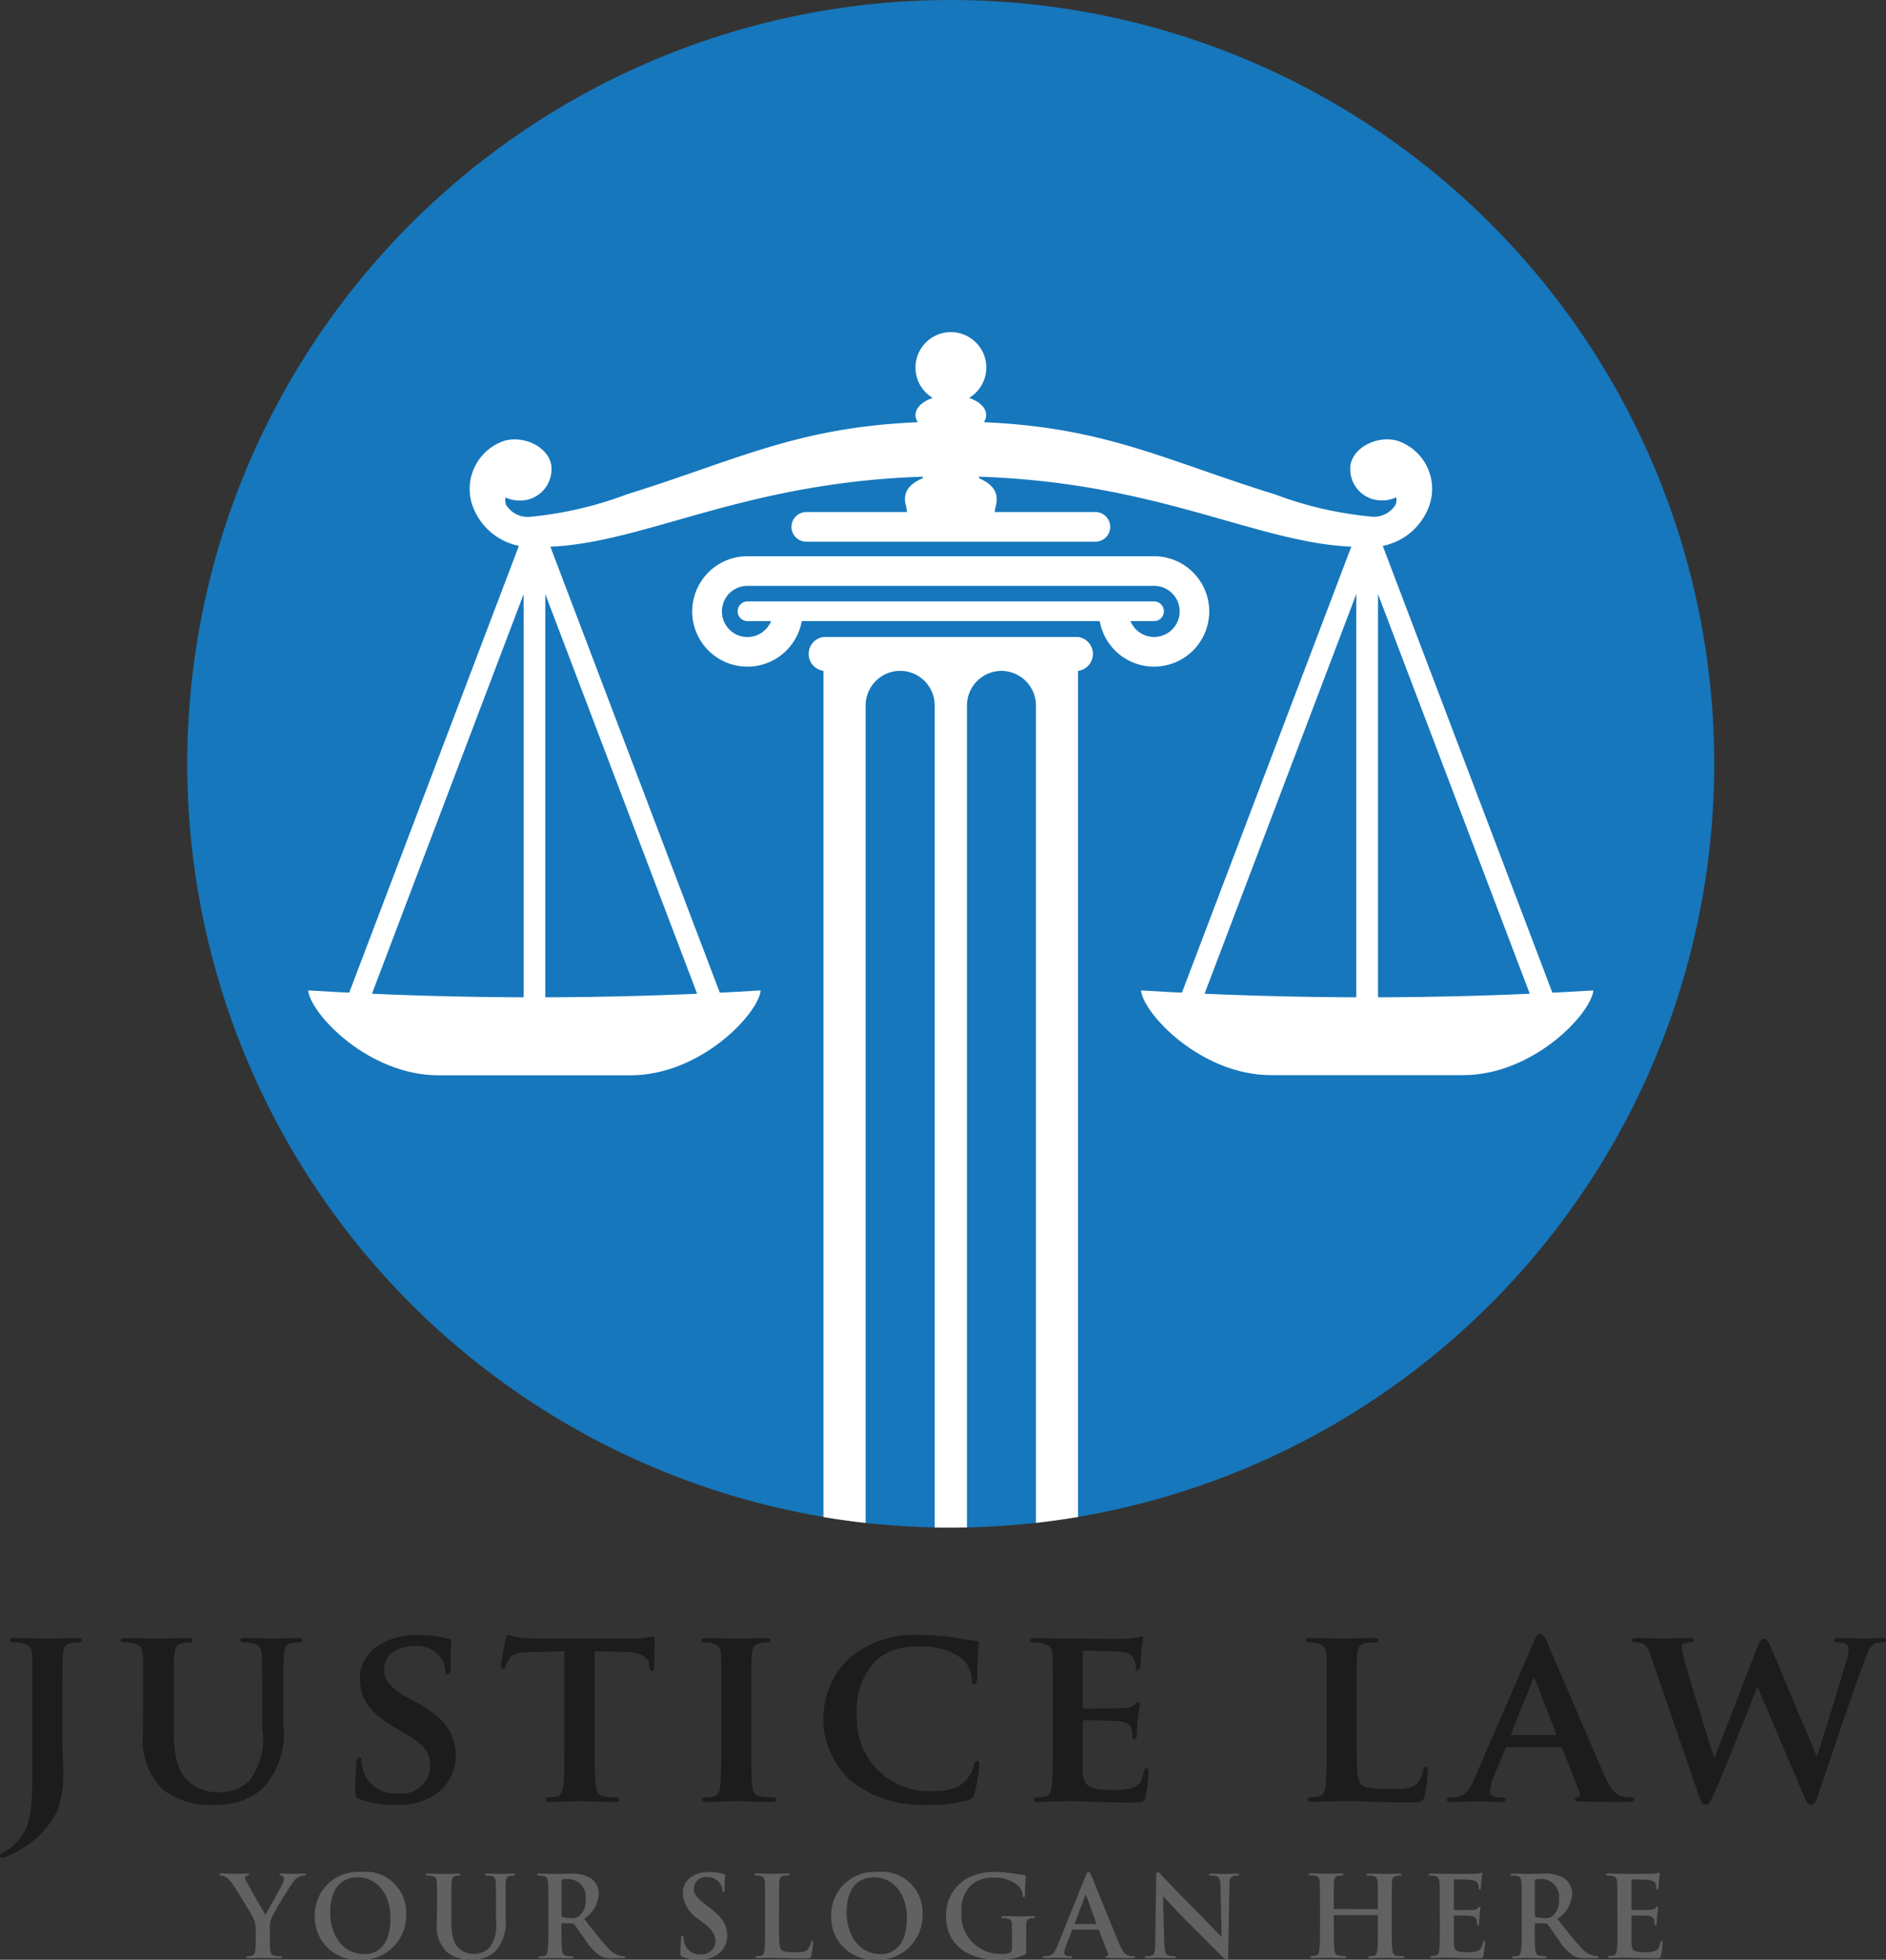
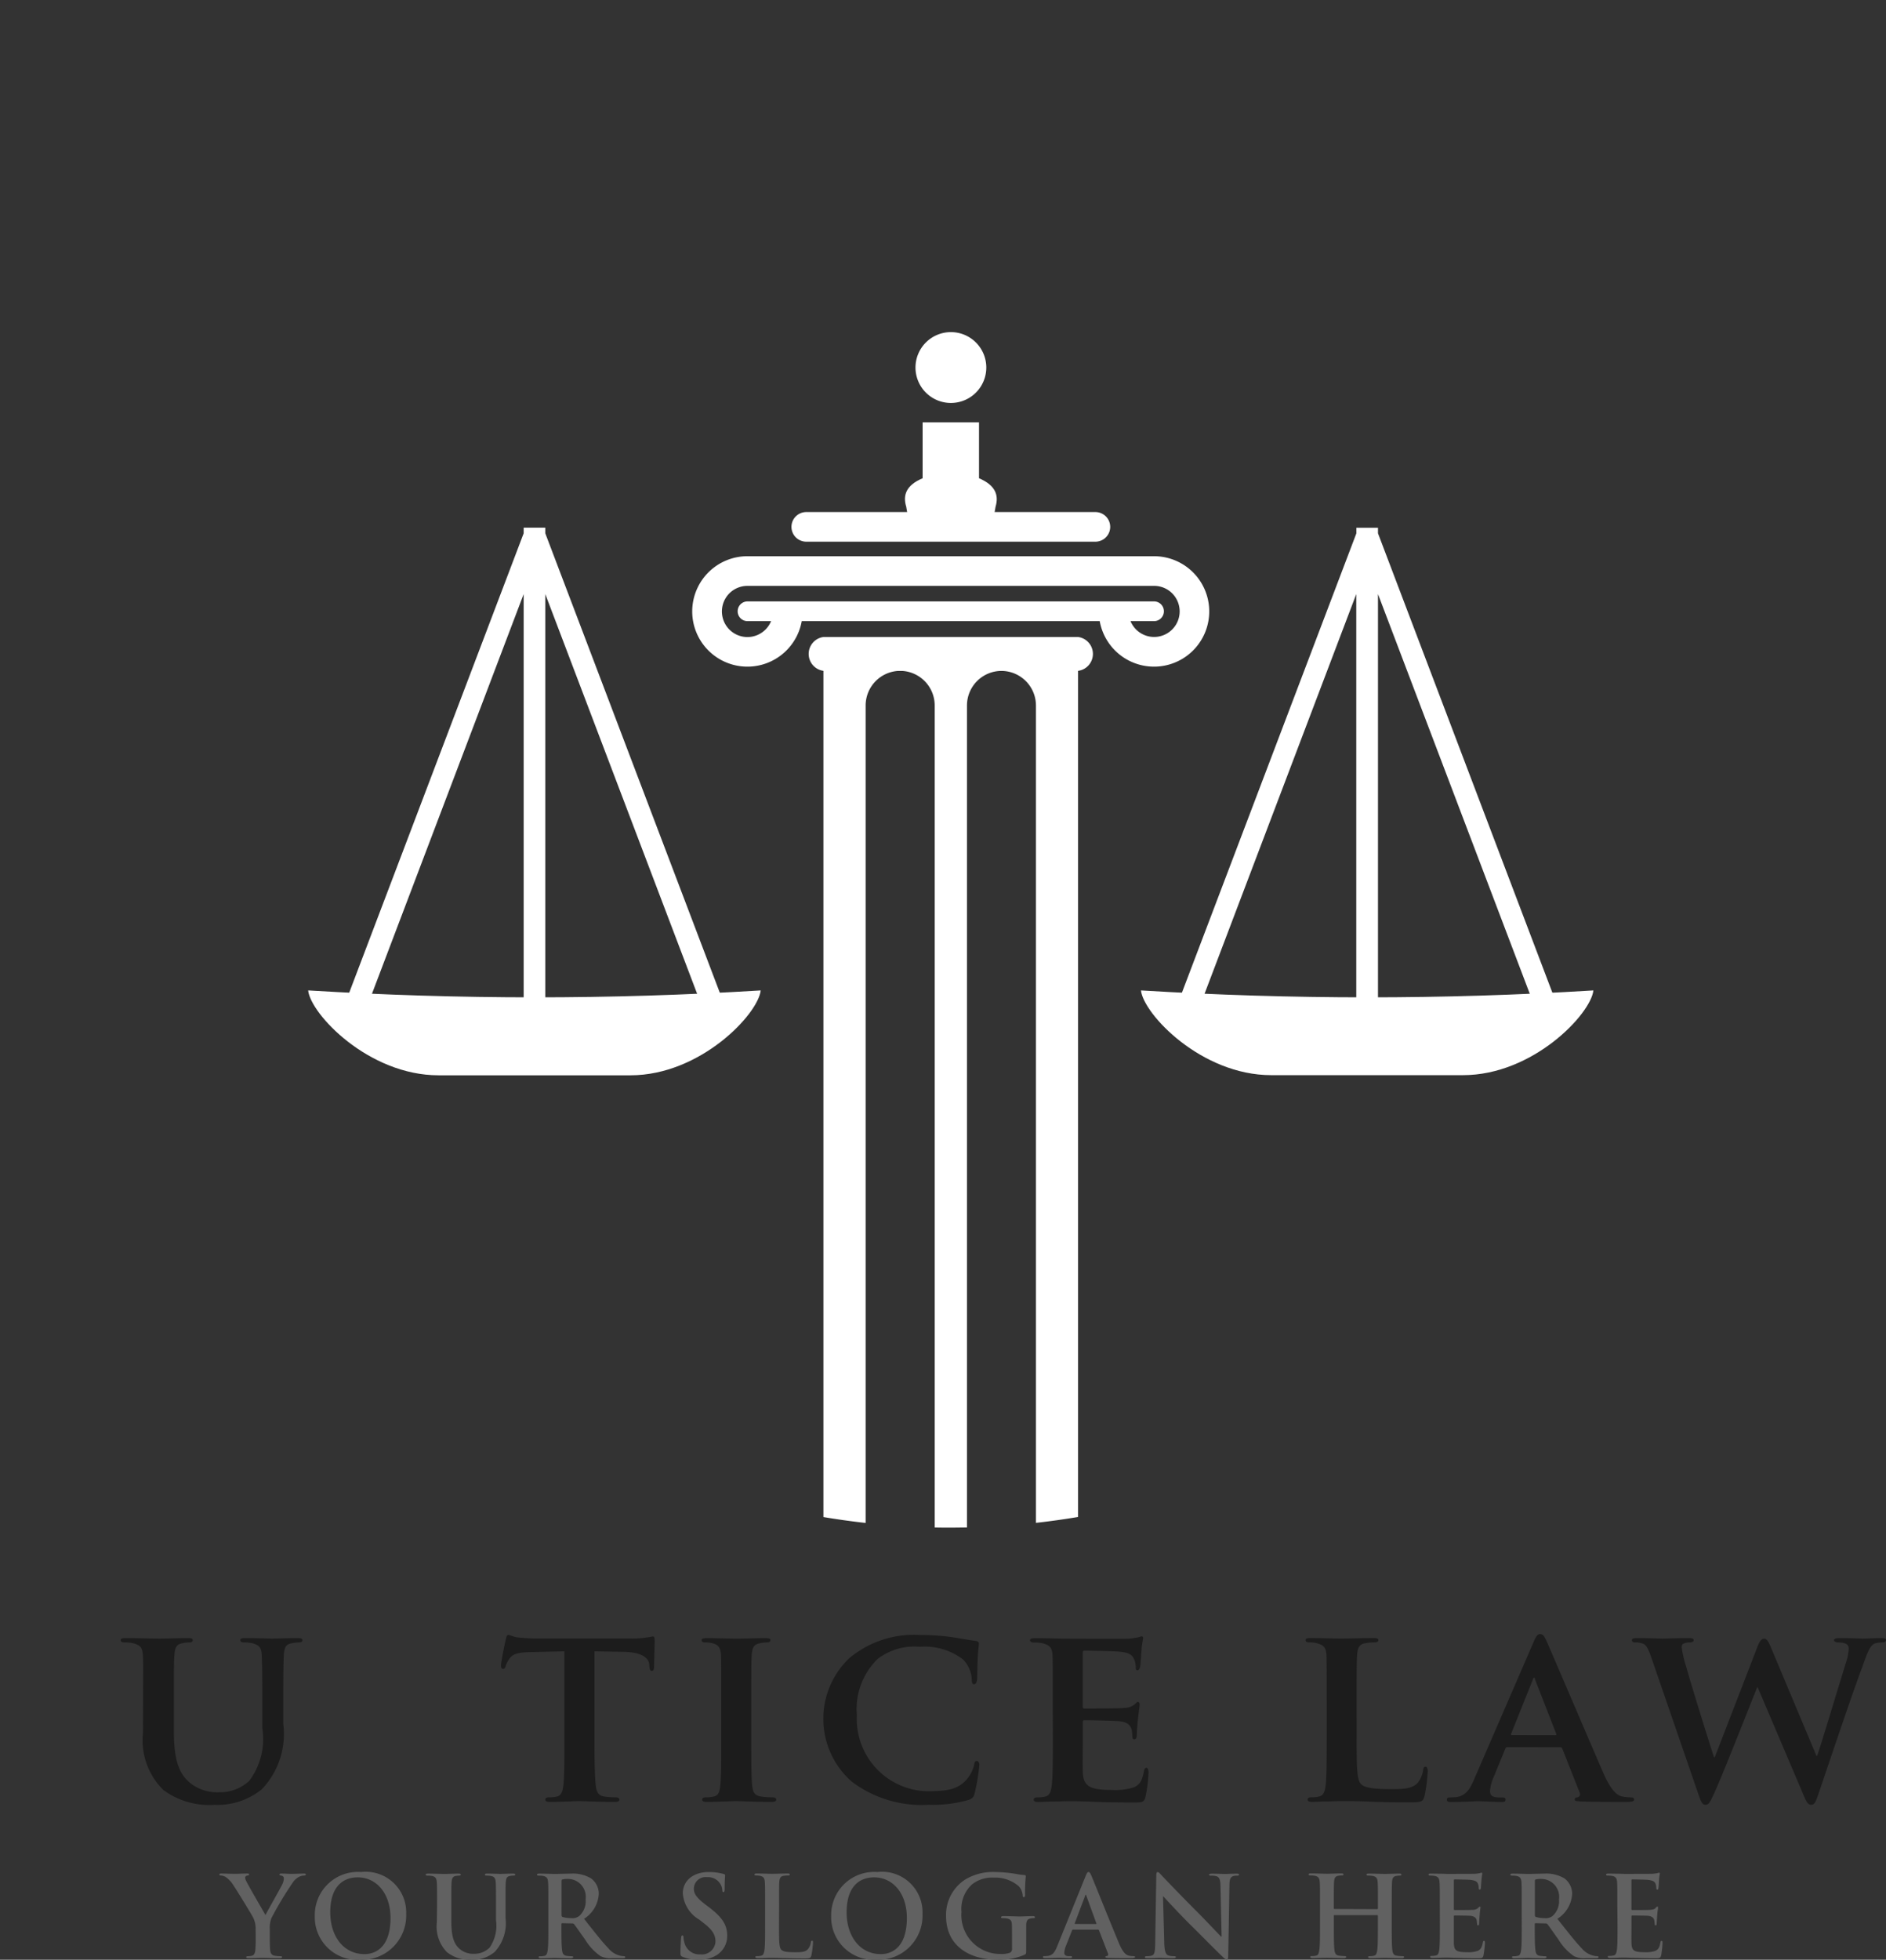
<svg xmlns="http://www.w3.org/2000/svg" width="91.141" height="94.665" viewBox="0 0 91.141 94.665">
  <rect x="0" y="0" width="91.141" height="94.665" fill="#333333" stroke="none" />
  <g id="logo_01" transform="translate(-46.129 -45.855)">
    <g id="text" transform="translate(46.129 124.785)">
      <g id="Group_304" transform="translate(0 0)">
        <g id="Group_407">
-           <path d="M47.693,107.673c0-1.587,0-1.883-.013-2.215-.023-.358-.122-.467-.467-.565a1.948,1.948,0,0,0-.432-.038c-.11,0-.183-.036-.183-.11s.083-.1.244-.1c.568,0,1.357.024,1.638.024.26,0,.949-.024,1.38-.024.148,0,.222.024.222.1s-.061.11-.2.11a1.335,1.335,0,0,0-.307.038c-.3.048-.382.2-.408.565-.024.332-.024.629-.024,2.215v1.944c0,.444.039.949.039,1.478a5.339,5.339,0,0,1-.26,1.847,4.347,4.347,0,0,1-1.945,1.993c-.137.074-.308.159-.542.271a.541.541,0,0,1-.218.048.094.094,0,0,1-.089-.1c0-.048.047-.1.231-.184a2.105,2.105,0,0,0,.521-.406c.822-.8.812-1.834.812-3.89Z" transform="translate(-46.129 -104.448)" fill="#1c1c1c" />
          <path d="M51.544,107.673c0-1.587.012-1.883-.011-2.215-.027-.369-.124-.467-.471-.565a1.834,1.834,0,0,0-.415-.038c-.124,0-.187-.036-.187-.11s.074-.1.234-.1c.579,0,1.306.024,1.627.024.268,0,.993-.024,1.388-.024.16,0,.234.024.234.1s-.061.11-.171.11a1.43,1.43,0,0,0-.32.038c-.284.048-.371.2-.392.565-.027.332-.027.629-.027,2.215v1.464c0,1.526.295,2.117.822,2.536a2.1,2.1,0,0,0,1.367.419,2.063,2.063,0,0,0,1.454-.553,3.36,3.36,0,0,0,.629-2.548v-1.318c0-1.587-.013-1.883-.027-2.215-.026-.358-.11-.467-.454-.565a1.836,1.836,0,0,0-.4-.038c-.122,0-.183-.036-.183-.11s.071-.1.221-.1c.555,0,1.28.024,1.291.024.124,0,.849-.024,1.269-.024.147,0,.221.024.221.1s-.061.11-.183.11a1.469,1.469,0,0,0-.322.038c-.295.048-.367.2-.392.565-.015.332-.026.629-.026,2.215v1.12a3.868,3.868,0,0,1-1.034,3.151A3.384,3.384,0,0,1,55,112.7a3.735,3.735,0,0,1-2.474-.716,3.361,3.361,0,0,1-.985-2.769Z" transform="translate(-44.63 -104.448)" fill="#1c1c1c" />
-           <path d="M59.088,112.462c-.171-.074-.207-.124-.207-.357,0-.567.047-1.218.061-1.392s.05-.271.133-.271c.1,0,.113.1.113.172a1.917,1.917,0,0,0,.1.542,1.671,1.671,0,0,0,1.721,1.034,1.357,1.357,0,0,0,1.5-1.33c0-.455-.11-.91-1.07-1.478l-.629-.369c-1.28-.75-1.7-1.451-1.7-2.374,0-1.281,1.23-2.105,2.731-2.105a6.46,6.46,0,0,1,1.541.172c.1.024.144.062.144.135,0,.136-.036.432-.036,1.256,0,.221-.048.332-.135.332s-.113-.062-.113-.184a1.179,1.179,0,0,0-.281-.69,1.447,1.447,0,0,0-1.2-.49c-.778,0-1.479.4-1.479,1.12,0,.466.174.836,1.145,1.378l.443.246c1.427.786,1.871,1.587,1.871,2.534a2.237,2.237,0,0,1-1.082,1.957,3.15,3.15,0,0,1-1.809.432A4.59,4.59,0,0,1,59.088,112.462Z" transform="translate(-41.718 -104.486)" fill="#1c1c1c" />
          <path d="M67.183,105.323l-1.615.036c-.626.013-.883.087-1.043.32a1.243,1.243,0,0,0-.184.358c-.026.086-.05.135-.124.135s-.1-.062-.1-.172c0-.172.21-1.182.237-1.268.023-.135.061-.2.121-.2.086,0,.2.086.467.122a9.991,9.991,0,0,0,1.083.05h4.4a4.639,4.639,0,0,0,.736-.05c.171-.024.26-.048.293-.048.074,0,.09.062.09.222,0,.221-.027,1-.027,1.266-.011.11-.036.174-.1.174-.089,0-.11-.05-.127-.209l-.008-.112c-.026-.272-.31-.592-1.283-.6l-1.363-.024v4.234c0,.96.009,1.783.061,2.24.036.295.1.493.417.541a3.914,3.914,0,0,0,.555.038c.124,0,.171.061.171.11,0,.074-.083.112-.207.112-.715,0-1.44-.038-1.748-.038-.248,0-.984.038-1.415.038-.139,0-.21-.038-.21-.112,0-.05.036-.11.171-.11a1.455,1.455,0,0,0,.381-.038c.223-.048.284-.246.32-.553.051-.444.051-1.268.051-2.227Z" transform="translate(-39.907 -104.486)" fill="#1c1c1c" />
          <path d="M72.269,107.673c0-1.587,0-1.883-.012-2.215-.024-.358-.135-.479-.371-.553a1.337,1.337,0,0,0-.392-.05c-.113,0-.174-.024-.174-.122,0-.062.087-.086.261-.086.405,0,1.143.024,1.451.024.271,0,.973-.024,1.39-.024.135,0,.223.024.223.086,0,.1-.063.122-.174.122a1.457,1.457,0,0,0-.32.038c-.3.048-.381.2-.408.565-.023.332-.023.629-.023,2.215v1.847c0,1.009,0,1.845.05,2.289.036.283.11.443.431.491a3.862,3.862,0,0,0,.552.038c.124,0,.174.061.174.11,0,.074-.087.112-.21.112-.712,0-1.451-.038-1.746-.038-.248,0-.985.038-1.417.038-.133,0-.207-.038-.207-.112,0-.05.034-.11.174-.11a1.517,1.517,0,0,0,.378-.038c.223-.048.284-.2.32-.5.05-.431.05-1.267.05-2.276Z" transform="translate(-37.415 -104.448)" fill="#1c1c1c" />
          <path d="M77.043,111.6a4.042,4.042,0,0,1-.086-5.957,4.884,4.884,0,0,1,3.436-1.108,10.872,10.872,0,0,1,1.575.112c.4.061.762.135,1.082.171.121.013.157.063.157.124,0,.086-.023.209-.047.579-.026.343-.026.922-.036,1.131-.013.149-.05.26-.147.26s-.112-.086-.112-.221a1.488,1.488,0,0,0-.42-.973,3.053,3.053,0,0,0-2.09-.615,2.922,2.922,0,0,0-2.044.591,3.393,3.393,0,0,0-1,2.719,3.489,3.489,0,0,0,3.373,3.668c.96,0,1.489-.074,1.919-.553a1.672,1.672,0,0,0,.371-.7c.023-.159.05-.209.133-.209s.124.1.124.184A9.362,9.362,0,0,1,83,112.192c-.047.184-.1.232-.284.307a6.284,6.284,0,0,1-1.956.236A5.578,5.578,0,0,1,77.043,111.6Z" transform="translate(-35.903 -104.486)" fill="#1c1c1c" />
          <path d="M84.211,107.7c0-1.587,0-1.883-.013-2.215-.027-.358-.127-.467-.471-.565a1.911,1.911,0,0,0-.431-.038c-.11,0-.184-.036-.184-.11s.088-.1.248-.1c.568,0,1.257.024,1.564.024.345,0,2.742.013,2.952,0s.371-.05.455-.061a1.175,1.175,0,0,1,.174-.05c.061,0,.074.05.074.1a4.439,4.439,0,0,0-.087.677c-.009.11-.036.565-.059.69-.013.047-.038.17-.124.17s-.087-.047-.087-.135a1.017,1.017,0,0,0-.073-.381c-.085-.184-.171-.332-.716-.381-.183-.026-1.474-.05-1.7-.05-.048,0-.074.036-.074.1v2.586c0,.061.013.11.074.11.246,0,1.65,0,1.9-.026a.853.853,0,0,0,.518-.16c.086-.074.122-.135.172-.135s.085.05.085.112-.024.233-.085.762c-.026.21-.05.627-.05.7s-.011.233-.11.233c-.073,0-.1-.036-.1-.085-.013-.11-.013-.246-.039-.382-.061-.209-.2-.369-.6-.405-.2-.026-1.428-.05-1.7-.05-.05,0-.063.05-.063.11v.837c0,.358-.011,1.244,0,1.551.026.715.358.873,1.464.873a2.944,2.944,0,0,0,1.023-.135c.271-.122.394-.345.467-.775.027-.11.05-.159.124-.159s.1.133.1.244a7.16,7.16,0,0,1-.147,1.157c-.074.271-.174.271-.579.271-.812,0-1.464-.011-1.992-.036s-.937-.024-1.257-.024c-.121,0-.357.013-.612.013s-.532.024-.754.024c-.135,0-.209-.038-.209-.112,0-.05.038-.11.171-.11a1.526,1.526,0,0,0,.381-.038c.223-.048.284-.246.322-.553.052-.444.052-1.268.052-2.227Z" transform="translate(-33.336 -104.471)" fill="#1c1c1c" />
          <path d="M95.476,109.52c0,1.342,0,2.005.234,2.2.183.16.6.221,1.44.221.579,0,1-.012,1.267-.295a1.271,1.271,0,0,0,.272-.627c.009-.1.034-.16.122-.16.071,0,.1.11.1.233a7.826,7.826,0,0,1-.161,1.206c-.073.236-.122.283-.688.283-.775,0-1.4-.011-1.945-.036s-1-.024-1.439-.024c-.124,0-.358.013-.615.013s-.53.024-.752.024c-.133,0-.207-.038-.207-.112,0-.05.038-.11.171-.11a1.526,1.526,0,0,0,.381-.038c.223-.048.284-.246.322-.553.05-.444.05-1.268.05-2.227v-1.847c0-1.587,0-1.883-.013-2.215-.027-.358-.124-.467-.468-.565a1.376,1.376,0,0,0-.357-.038c-.121,0-.184-.036-.184-.11s.074-.1.234-.1c.5,0,1.194.024,1.487.024.261,0,1.147-.024,1.567-.024.159,0,.231.024.231.1s-.063.11-.2.11a2.315,2.315,0,0,0-.419.038c-.295.048-.381.2-.408.565-.023.332-.023.629-.023,2.215Z" transform="translate(-29.915 -104.448)" fill="#1c1c1c" />
          <path d="M101,109.965c-.061,0-.071.011-.1.074l-.579,1.415a1.907,1.907,0,0,0-.16.639c0,.184.1.3.431.3h.16c.135,0,.157.047.157.11,0,.087-.059.112-.17.112-.355,0-.863-.038-1.207-.038-.11,0-.689.038-1.254.038-.136,0-.2-.024-.2-.112,0-.063.036-.11.124-.11s.221-.012.318-.012c.491-.074.678-.394.9-.923l2.832-6.536c.12-.295.207-.419.32-.419.16,0,.207.1.32.332.258.579,2.066,4.813,2.755,6.4.419.946.728,1.082.923,1.118a2.517,2.517,0,0,0,.406.038c.1,0,.148.036.148.11s-.061.112-.468.112c-.381,0-1.17,0-2.079-.024-.2-.013-.32-.013-.32-.087s.023-.1.136-.11a.166.166,0,0,0,.1-.234l-.836-2.116a.1.1,0,0,0-.11-.074Zm2.316-.579c.047,0,.061-.026.047-.063L102.34,106.7c-.011-.039-.023-.1-.047-.1s-.05.059-.061.1l-1.046,2.607c-.027.05,0,.075.036.075Z" transform="translate(-28.157 -104.499)" fill="#1c1c1c" />
          <path d="M105.69,105.666c-.133-.381-.221-.627-.381-.725a.878.878,0,0,0-.417-.086c-.113,0-.171-.036-.171-.11s.083-.1.244-.1c.556,0,1.157.024,1.254.024s.631-.024,1.26-.024c.157,0,.23.024.23.1s-.086.11-.2.11a.683.683,0,0,0-.271.05c-.1.036-.108.1-.108.209a5.757,5.757,0,0,0,.23.96c.184.69,1.171,3.852,1.331,4.332h.034l2.069-5.353c.113-.295.223-.382.322-.382.122,0,.221.16.354.493l2.17,5.168h.036c.207-.6,1.034-3.359,1.415-4.577a2.3,2.3,0,0,0,.11-.6c0-.172-.1-.3-.526-.3-.1,0-.187-.05-.187-.11s.085-.1.258-.1c.568,0,1.059.024,1.156.024.074,0,.542-.024.9-.024.124,0,.2.024.2.086s-.05.122-.151.122a1.4,1.4,0,0,0-.381.05c-.257.1-.381.491-.6,1.1-.5,1.316-1.611,4.641-2.143,6.2-.124.37-.184.494-.342.494s-.223-.124-.384-.506l-2.2-5.168h-.023c-.184.441-1.638,4.16-2.079,5.119-.2.432-.261.556-.419.556-.136,0-.2-.113-.3-.384Z" transform="translate(-25.861 -104.448)" fill="#1c1c1c" />
        </g>
        <g id="Group_406" transform="translate(10.599 11.497)">
          <path d="M55.758,115.784a1.165,1.165,0,0,0-.124-.568c-.036-.089-.763-1.276-.952-1.556a1.317,1.317,0,0,0-.374-.4.523.523,0,0,0-.225-.07c-.043,0-.079-.011-.079-.048s.036-.048.1-.048c.1,0,.5.015.681.015.113,0,.334-.015.579-.015.052,0,.081.015.081.048s-.036.038-.118.059a.1.1,0,0,0-.075.1.463.463,0,0,0,.066.184c.073.162.83,1.464.917,1.615.055-.129.736-1.319.813-1.486a.712.712,0,0,0,.073-.28.126.126,0,0,0-.113-.135c-.05-.012-.1-.023-.1-.055s.027-.048.092-.048c.179,0,.353.015.507.015.118,0,.476-.015.579-.015.058,0,.1.009.1.043s-.044.054-.1.054a.561.561,0,0,0-.237.065.819.819,0,0,0-.291.265,17.05,17.05,0,0,0-1.034,1.719,1.3,1.3,0,0,0-.081.541v.441c0,.087,0,.315.015.541.011.156.058.276.221.3a2.1,2.1,0,0,0,.272.023c.059,0,.086.016.086.042s-.042.055-.113.055c-.339,0-.681-.016-.828-.016s-.474.016-.676.016c-.074,0-.118-.009-.118-.055,0-.026.028-.042.086-.042a.775.775,0,0,0,.19-.023c.108-.02.157-.14.168-.3.016-.226.016-.454.016-.541Z" transform="translate(-54.004 -113.021)" fill="#616161" />
          <path d="M57.432,115.161a2.081,2.081,0,0,1,2.232-2.12,1.96,1.96,0,0,1,2.184,2.022,2.138,2.138,0,0,1-2.24,2.217A2.057,2.057,0,0,1,57.432,115.161Zm3.658.1c0-1.211-.7-1.962-1.581-1.962-.623,0-1.331.346-1.331,1.692,0,1.124.62,2.016,1.66,2.016C60.215,117.009,61.09,116.824,61.09,115.263Z" transform="translate(-52.818 -113.041)" fill="#616161" />
          <path d="M61.962,114.665c0-.821,0-.972-.012-1.145s-.054-.271-.232-.307a1.118,1.118,0,0,0-.211-.018c-.058,0-.092-.011-.092-.048s.036-.048.118-.048c.287,0,.629.015.791.015.129,0,.468-.015.662-.015.083,0,.121.009.121.048s-.035.048-.087.048a.841.841,0,0,0-.157.018c-.144.026-.188.118-.2.307s-.011.324-.011,1.145v.756c0,.783.157,1.113.42,1.33a1.007,1.007,0,0,0,.676.221,1.059,1.059,0,0,0,.747-.291,1.86,1.86,0,0,0,.314-1.341v-.676c0-.821,0-.972-.011-1.145s-.052-.271-.231-.307a1.051,1.051,0,0,0-.2-.018c-.061,0-.092-.011-.092-.048s.036-.048.113-.048c.276,0,.615.015.62.015.063,0,.405-.015.618-.015.075,0,.113.009.113.048s-.035.048-.1.048a.866.866,0,0,0-.157.018c-.144.026-.188.118-.2.307s-.011.324-.011,1.145v.579a2.054,2.054,0,0,1-.513,1.627,1.619,1.619,0,0,1-1.125.389,1.74,1.74,0,0,1-1.2-.373,1.773,1.773,0,0,1-.482-1.433Z" transform="translate(-51.44 -113.021)" fill="#616161" />
          <path d="M65.958,114.665c0-.821,0-.972-.012-1.145s-.053-.271-.232-.307a1.1,1.1,0,0,0-.213-.018c-.059,0-.09-.011-.09-.048s.038-.048.118-.048c.289,0,.629.015.742.015.184,0,.594-.015.762-.015a1.716,1.716,0,0,1,.993.233.927.927,0,0,1,.369.739,1.521,1.521,0,0,1-.712,1.211c.48.606.851,1.086,1.172,1.421a1.061,1.061,0,0,0,.6.366.761.761,0,0,0,.149.017c.046,0,.066.016.066.042,0,.046-.036.055-.1.055h-.513a1.09,1.09,0,0,1-.579-.1,2.631,2.631,0,0,1-.74-.794c-.217-.3-.466-.664-.534-.746a.115.115,0,0,0-.1-.038l-.471-.011c-.026,0-.044.011-.044.042v.075c0,.5,0,.931.03,1.157.015.156.047.276.21.3a2.183,2.183,0,0,0,.265.023c.042,0,.066.016.066.042s-.04.055-.11.055c-.314,0-.712-.016-.791-.016-.1,0-.444.016-.662.016-.071,0-.108-.016-.108-.055s.023-.042.086-.042a.806.806,0,0,0,.2-.023c.108-.02.133-.14.155-.3.028-.226.028-.654.028-1.151Zm.637.427c0,.059.011.082.05.1a1.383,1.383,0,0,0,.411.055.535.535,0,0,0,.384-.093.949.949,0,0,0,.318-.81.862.862,0,0,0-.825-.988,1.127,1.127,0,0,0-.287.022c-.039.009-.05.032-.05.075Z" transform="translate(-50.058 -113.021)" fill="#616161" />
          <path d="M70.666,117.138c-.087-.038-.106-.065-.106-.184,0-.295.024-.62.03-.708s.022-.14.063-.14.055.048.055.093a1.026,1.026,0,0,0,.05.275.743.743,0,0,0,.77.546.657.657,0,0,0,.725-.616c0-.264-.081-.514-.53-.865l-.248-.194a1.607,1.607,0,0,1-.8-1.281c0-.594.5-1.022,1.246-1.022a2.671,2.671,0,0,1,.72.092c.048.012.077.028.077.066,0,.07-.022.227-.022.649,0,.118-.015.162-.059.162s-.052-.032-.052-.1a.672.672,0,0,0-.143-.359.693.693,0,0,0-.59-.262.568.568,0,0,0-.643.556c0,.248.127.436.573.778l.152.114c.651.491.886.864.886,1.377a1.088,1.088,0,0,1-.507.939,1.545,1.545,0,0,1-.859.223A1.849,1.849,0,0,1,70.666,117.138Z" transform="translate(-48.277 -113.041)" fill="#616161" />
          <path d="M74.405,115.616c0,.692,0,1.065.113,1.162.092.082.233.118.654.118.287,0,.5,0,.631-.151a.664.664,0,0,0,.141-.324c.005-.048.016-.081.061-.081s.042.027.042.091a4.427,4.427,0,0,1-.078.622c-.035.12-.061.145-.342.145-.389,0-.67-.011-.913-.016s-.439-.016-.662-.016c-.061,0-.179,0-.308.007s-.265.009-.37.009c-.074,0-.11-.016-.11-.055s.024-.042.086-.042a.831.831,0,0,0,.2-.023c.1-.02.135-.14.155-.3.027-.226.027-.654.027-1.151v-.952c0-.821,0-.972-.011-1.145s-.052-.271-.231-.307a.82.82,0,0,0-.179-.018c-.061,0-.092-.011-.092-.048s.036-.048.121-.048c.252,0,.591.015.736.015s.525-.015.735-.015c.077,0,.113.009.113.048s-.028.048-.094.048a1.446,1.446,0,0,0-.213.018c-.145.026-.187.118-.2.307s-.009.324-.009,1.145Z" transform="translate(-47.358 -113.021)" fill="#616161" />
          <path d="M75.973,115.161a2.081,2.081,0,0,1,2.232-2.12,1.959,1.959,0,0,1,2.182,2.022,2.136,2.136,0,0,1-2.234,2.217A2.059,2.059,0,0,1,75.973,115.161Zm3.657.1c0-1.211-.694-1.962-1.583-1.962-.62,0-1.328.346-1.328,1.692,0,1.124.618,2.016,1.657,2.016C78.756,117.009,79.63,116.824,79.63,115.263Z" transform="translate(-46.405 -113.041)" fill="#616161" />
          <path d="M83.968,116.841c0,.147-.008.156-.071.194a3.055,3.055,0,0,1-1.3.245c-1.322,0-2.5-.629-2.5-2.118a2.025,2.025,0,0,1,.941-1.767,2.615,2.615,0,0,1,1.454-.353,6.528,6.528,0,0,1,.957.086,3.038,3.038,0,0,0,.428.059c.063.005.074.028.074.066a7.585,7.585,0,0,0-.036.886c0,.086-.016.114-.061.114s-.047-.028-.052-.071a.746.746,0,0,0-.184-.447,1.725,1.725,0,0,0-1.206-.423,1.567,1.567,0,0,0-1.07.335,1.609,1.609,0,0,0-.5,1.324A1.877,1.877,0,0,0,82.725,117a1.191,1.191,0,0,0,.46-.061.194.194,0,0,0,.1-.2v-.507c0-.271,0-.478-.005-.639-.005-.183-.055-.271-.234-.307a1.007,1.007,0,0,0-.21-.016c-.05,0-.082-.011-.082-.043s.04-.055.113-.055c.281,0,.623.017.783.017s.455-.017.634-.017c.071,0,.108.011.108.055s-.034.043-.071.043a.7.7,0,0,0-.144.016c-.147.026-.2.118-.207.307,0,.161,0,.38,0,.649Z" transform="translate(-44.978 -113.041)" fill="#616161" />
          <path d="M85.025,115.824c-.023,0-.036.011-.047.044l-.292.739a1.1,1.1,0,0,0-.081.33c0,.1.05.168.218.168H84.9c.065,0,.081.011.081.042s-.031.055-.092.055c-.174,0-.405-.016-.573-.016-.058,0-.355.016-.637.016-.07,0-.1-.009-.1-.055s.022-.042.066-.042a1.6,1.6,0,0,0,.166-.011c.25-.032.353-.215.46-.487l1.357-3.35c.062-.157.1-.217.149-.217s.081.05.137.174c.128.3.993,2.459,1.339,3.28.206.486.361.561.476.588a1.073,1.073,0,0,0,.226.023c.042,0,.069.005.069.042s-.047.055-.248.055-.588,0-1.022-.009c-.1-.007-.162-.007-.162-.046s.022-.042.077-.047a.086.086,0,0,0,.047-.125l-.431-1.112a.054.054,0,0,0-.055-.039Zm1.105-.271c.026,0,.031-.016.026-.031l-.483-1.33c-.008-.022-.013-.05-.03-.05s-.028.028-.031.05l-.5,1.324c-.005.02,0,.036.02.036Z" transform="translate(-43.773 -113.041)" fill="#616161" />
          <path d="M88.172,116.469c.012.421.081.561.191.6a.859.859,0,0,0,.281.038c.058,0,.09.011.09.042s-.047.055-.124.055c-.353,0-.568-.016-.67-.016-.047,0-.3.016-.584.016-.071,0-.118,0-.118-.055,0-.031.032-.042.087-.042a.973.973,0,0,0,.244-.027c.14-.044.161-.2.166-.669l.051-3.184c0-.108.015-.184.067-.184s.108.07.2.168c.066.07.886.934,1.674,1.719.37.367,1.1,1.144,1.191,1.232h.026l-.055-2.425c-.005-.331-.05-.433-.182-.489a.915.915,0,0,0-.285-.031c-.063,0-.087-.016-.087-.048s.061-.048.14-.048c.284,0,.541.015.654.015.061,0,.265-.015.528-.015.071,0,.127.005.127.048s-.034.048-.1.048a.551.551,0,0,0-.163.018c-.152.043-.2.155-.2.458l-.059,3.411c0,.118-.019.168-.069.168s-.124-.061-.184-.121c-.342-.323-1.034-1.031-1.6-1.587-.588-.584-1.187-1.244-1.283-1.346h-.015Z" transform="translate(-42.508 -113.041)" fill="#616161" />
          <path d="M96.433,114.815c.019,0,.032-.009.032-.038v-.113c0-.821,0-.972-.011-1.145s-.055-.271-.234-.307a1.072,1.072,0,0,0-.207-.018c-.061,0-.1-.011-.1-.048s.038-.048.116-.048c.292,0,.631.015.775.015s.474-.015.681-.015c.077,0,.116.009.116.048s-.034.048-.1.048a.921.921,0,0,0-.155.018c-.148.026-.192.118-.2.307s-.013.324-.013,1.145v.952c0,.5,0,.925.027,1.156.016.151.05.271.21.291a2.06,2.06,0,0,0,.276.023c.061,0,.087.016.087.042s-.042.055-.108.055c-.35,0-.692-.016-.841-.016-.127,0-.466.016-.678.016-.074,0-.113-.016-.113-.055s.02-.042.086-.042a.789.789,0,0,0,.2-.023c.11-.02.136-.14.157-.3.027-.226.027-.654.027-1.151v-.475a.031.031,0,0,0-.032-.034H94.367c-.016,0-.032.005-.032.034v.475c0,.5,0,.925.027,1.156.019.151.05.271.21.291a2.1,2.1,0,0,0,.276.023c.061,0,.087.016.087.042s-.043.055-.108.055c-.35,0-.692-.016-.841-.016-.124,0-.466.016-.681.016-.074,0-.11-.016-.11-.055s.023-.042.086-.042a.806.806,0,0,0,.2-.023c.11-.02.133-.14.155-.3.03-.226.03-.654.03-1.151v-.952c0-.821,0-.972-.011-1.145s-.055-.271-.232-.307a1.124,1.124,0,0,0-.21-.018c-.061,0-.1-.011-.1-.048s.038-.048.113-.048c.295,0,.637.015.781.015s.471-.015.681-.015c.077,0,.113.009.113.048s-.031.048-.1.048a1.03,1.03,0,0,0-.157.018c-.145.026-.19.118-.2.307s-.011.324-.011,1.145v.113c0,.028.016.038.032.038Z" transform="translate(-40.476 -113.021)" fill="#616161" />
          <path d="M97.966,114.676c0-.821,0-.972-.013-1.145s-.052-.271-.23-.307a1.118,1.118,0,0,0-.211-.018c-.061,0-.092-.011-.092-.048s.036-.048.118-.048c.147,0,.3.005.439.005s.262.009.339.009c.174,0,1.249,0,1.351-.005a2.319,2.319,0,0,0,.234-.031.482.482,0,0,1,.083-.023c.03,0,.035.023.035.05a3.445,3.445,0,0,0-.043.351c-.007.054-.018.291-.028.357-.005.027-.016.061-.052.061s-.05-.028-.05-.077a.572.572,0,0,0-.032-.194c-.036-.1-.094-.163-.362-.2-.093-.012-.659-.023-.769-.023-.026,0-.039.016-.039.055v1.367c0,.036.008.059.039.059.118,0,.742,0,.865-.011a.389.389,0,0,0,.26-.082c.038-.043.058-.069.087-.069s.036.009.036.043-.022.118-.042.394c-.008.106-.024.324-.024.362s0,.1-.047.1-.047-.022-.047-.048c-.008-.054-.008-.124-.024-.2-.028-.108-.1-.188-.3-.211-.1-.009-.637-.015-.769-.015-.026,0-.034.02-.034.053v.428c0,.183,0,.681,0,.837.013.373.1.455.653.455a1.321,1.321,0,0,0,.506-.067c.14-.063.2-.176.242-.4.013-.059.022-.081.058-.081s.044.043.044.1a4.5,4.5,0,0,1-.07.6c-.038.14-.085.14-.292.14-.405,0-.7-.011-.934-.016s-.4-.016-.563-.016c-.058,0-.176,0-.307.007s-.265.009-.374.009c-.07,0-.108-.016-.108-.055s.022-.042.087-.042a.824.824,0,0,0,.2-.023c.108-.02.133-.14.155-.3.028-.226.028-.654.028-1.151Z" transform="translate(-38.986 -113.033)" fill="#616161" />
          <path d="M100.907,114.665c0-.821,0-.972-.011-1.145s-.055-.271-.234-.307a1.082,1.082,0,0,0-.21-.018c-.061,0-.093-.011-.093-.048s.04-.048.121-.048c.287,0,.626.015.739.015.184,0,.595-.015.764-.015a1.714,1.714,0,0,1,.992.233.932.932,0,0,1,.37.739,1.526,1.526,0,0,1-.715,1.211c.48.606.852,1.086,1.172,1.421a1.069,1.069,0,0,0,.6.366.784.784,0,0,0,.151.017c.044,0,.065.016.065.042,0,.046-.036.055-.1.055h-.513a1.091,1.091,0,0,1-.577-.1,2.616,2.616,0,0,1-.742-.794c-.215-.3-.463-.664-.534-.746a.112.112,0,0,0-.1-.038l-.471-.011c-.026,0-.044.011-.044.042v.075c0,.5,0,.931.03,1.157.015.156.047.276.21.3a2.252,2.252,0,0,0,.265.023c.043,0,.063.016.063.042s-.036.055-.1.055c-.315,0-.715-.016-.8-.016-.1,0-.441.016-.659.016-.069,0-.108-.016-.108-.055s.024-.042.086-.042a.789.789,0,0,0,.2-.023c.108-.02.136-.14.157-.3.027-.226.027-.654.027-1.151Zm.635.427c0,.059.011.082.05.1a1.389,1.389,0,0,0,.413.055.531.531,0,0,0,.381-.093.949.949,0,0,0,.322-.81.864.864,0,0,0-.829-.988,1.127,1.127,0,0,0-.287.022c-.039.009-.05.032-.05.075Z" transform="translate(-37.969 -113.021)" fill="#616161" />
          <path d="M104.339,114.676c0-.821,0-.972-.011-1.145s-.052-.271-.23-.307a1.118,1.118,0,0,0-.211-.018c-.061,0-.092-.011-.092-.048s.036-.048.116-.048c.147,0,.3.005.439.005s.265.009.342.009c.174,0,1.246,0,1.349-.005a2.211,2.211,0,0,0,.234-.031.511.511,0,0,1,.086-.023c.027,0,.032.023.032.05a3.447,3.447,0,0,0-.043.351c0,.054-.015.291-.028.357,0,.027-.013.061-.05.061s-.052-.028-.052-.077a.56.56,0,0,0-.03-.194c-.039-.1-.092-.163-.362-.2-.093-.012-.66-.023-.769-.023-.028,0-.039.016-.039.055v1.367c0,.036.005.059.039.059.118,0,.739,0,.863-.011s.213-.028.26-.082.058-.069.09-.069.036.009.036.043-.023.118-.044.394c-.005.106-.024.324-.024.362s0,.1-.044.1-.05-.022-.05-.048a1.146,1.146,0,0,0-.024-.2c-.023-.108-.1-.188-.3-.211-.1-.009-.639-.015-.766-.015-.028,0-.034.02-.034.053v.428c0,.183-.005.681,0,.837.011.373.1.455.65.455a1.325,1.325,0,0,0,.507-.067c.141-.063.2-.176.241-.4.013-.059.024-.081.061-.081s.042.043.042.1a4.5,4.5,0,0,1-.067.6c-.038.14-.087.14-.292.14-.405,0-.705-.011-.937-.016s-.4-.016-.561-.016c-.059,0-.176,0-.308.007s-.262.009-.371.009c-.073,0-.109-.016-.109-.055s.02-.042.089-.042a.853.853,0,0,0,.2-.023c.1-.02.133-.14.155-.3.026-.226.026-.654.026-1.151Z" transform="translate(-36.78 -113.033)" fill="#616161" />
        </g>
      </g>
    </g>
    <g id="logo" transform="translate(55.182 45.855)">
      <g id="Group_306">
-         <path d="M89.752,45.855a36.895,36.895,0,1,1-36.9,36.9,36.894,36.894,0,0,1,36.9-36.9Z" transform="translate(-52.855 -45.855)" fill="#1677bc" fill-rule="evenodd" />
        <g id="Group_305" transform="translate(5.841 16.043)">
-           <path d="M66.942,63.247A1.512,1.512,0,0,1,65.39,64.8a1.549,1.549,0,0,1-.668-.149.67.67,0,0,0,.022.349,1.226,1.226,0,0,0,1.209.58A17.961,17.961,0,0,0,70.584,64.5c5.713-1.77,8.673-3.516,15.657-3.516S96.182,62.733,101.9,64.5a17.91,17.91,0,0,0,4.631,1.073,1.226,1.226,0,0,0,1.206-.58.63.63,0,0,0,.022-.349,1.533,1.533,0,0,1-.665.149,1.51,1.51,0,0,1-1.552-1.549c0-.9,1.174-1.6,2.232-1.346a2.447,2.447,0,0,1,1.471,3.424,2.993,2.993,0,0,1-2.931,1.716c-5.09.1-10.047-3.412-20.069-3.412s-14.981,3.516-20.072,3.412a3,3,0,0,1-2.933-1.716A2.45,2.45,0,0,1,64.709,61.9c1.061-.257,2.233.444,2.233,1.346Z" transform="translate(-55.185 -56.664)" fill="#fff" fill-rule="evenodd" />
          <path d="M79.475,61.014H82.2v2.7c.787.334.968.812.8,1.374-.039.24-.082.471-.121.693H78.8c-.039-.222-.079-.454-.118-.693-.172-.563,0-1.04.793-1.374v-2.7Z" transform="translate(-49.783 -56.655)" fill="#fff" fill-rule="evenodd" />
          <path d="M80.706,57.775A1.711,1.711,0,1,1,79,59.486a1.711,1.711,0,0,1,1.709-1.711Z" transform="translate(-49.653 -57.775)" fill="#fff" fill-rule="evenodd" />
-           <path d="M80.706,60.033c.946,0,1.711.433,1.711.966s-.764.966-1.711.966S79,61.534,79,61s.767-.966,1.709-.966Z" transform="translate(-49.653 -56.994)" fill="#fff" fill-rule="evenodd" />
          <path d="M57.2,81.4q5.471.333,10.934.334T79.062,81.4C78.94,82.544,76.15,85.5,72.77,85.5H63.493c-3.384,0-6.174-2.953-6.3-4.093Z" transform="translate(-57.195 -49.601)" fill="#fff" fill-rule="evenodd" />
          <path d="M68.251,64.793v.272l8.855,23.3-.489.707H58.841l-.487-.707,8.852-23.3v-.272h1.044Zm0,3.2V88.032h7.613L68.251,68ZM67.206,88.032V68L59.6,88.032Z" transform="translate(-56.794 -55.347)" fill="#fff" />
          <path d="M87.095,81.4q5.467.333,10.93.334t10.934-.334c-.124,1.14-2.914,4.093-6.3,4.093H93.389c-3.384,0-6.172-2.953-6.294-4.093Z" transform="translate(-46.852 -49.601)" fill="#fff" fill-rule="evenodd" />
          <path d="M98.149,64.793v.272L107,88.369l-.489.707H88.737l-.486-.707,8.853-23.3v-.272h1.044Zm0,3.2V88.032h7.611L98.149,68ZM97.1,88.032V68L89.493,88.032Z" transform="translate(-46.452 -55.347)" fill="#fff" />
          <path d="M75.695,68.786H88V111.2c-.674.112-1.353.209-2.036.284V72a1.674,1.674,0,0,0-1.67-1.669h0A1.671,1.671,0,0,0,82.631,72v39.709c-.26,0-.52.007-.779.007s-.521,0-.781-.007V72A1.673,1.673,0,0,0,79.4,70.328h0A1.674,1.674,0,0,0,77.734,72v39.488c-.686-.075-1.367-.172-2.039-.284V68.786Z" transform="translate(-50.796 -53.966)" fill="#fff" fill-rule="evenodd" />
          <path d="M73.655,65.818H93.3a2.667,2.667,0,1,1-2.625,3.136h-14.4a2.667,2.667,0,1,1-2.623-3.136ZM90.944,67.25H73.655a1.24,1.24,0,0,0-.878.362,1.241,1.241,0,0,0,0,1.747,1.233,1.233,0,0,0,2.016-.405H73.655a.476.476,0,1,1,0-.953H93.3a.476.476,0,1,1,0,.953H92.163a1.258,1.258,0,0,0,.271.405A1.234,1.234,0,1,0,93.3,67.25H90.944Z" transform="translate(-52.425 -54.993)" fill="#fff" />
          <path d="M75.262,65.664a.715.715,0,1,1,0-1.431H89.234a.715.715,0,1,1,0,1.431Z" transform="translate(-51.193 -55.541)" fill="#fff" />
          <path d="M75.879,70.352a.825.825,0,0,1,0-1.635H88.187a.825.825,0,0,1,0,1.635Z" transform="translate(-50.98 -53.99)" fill="#fff" />
        </g>
      </g>
    </g>
  </g>
</svg>